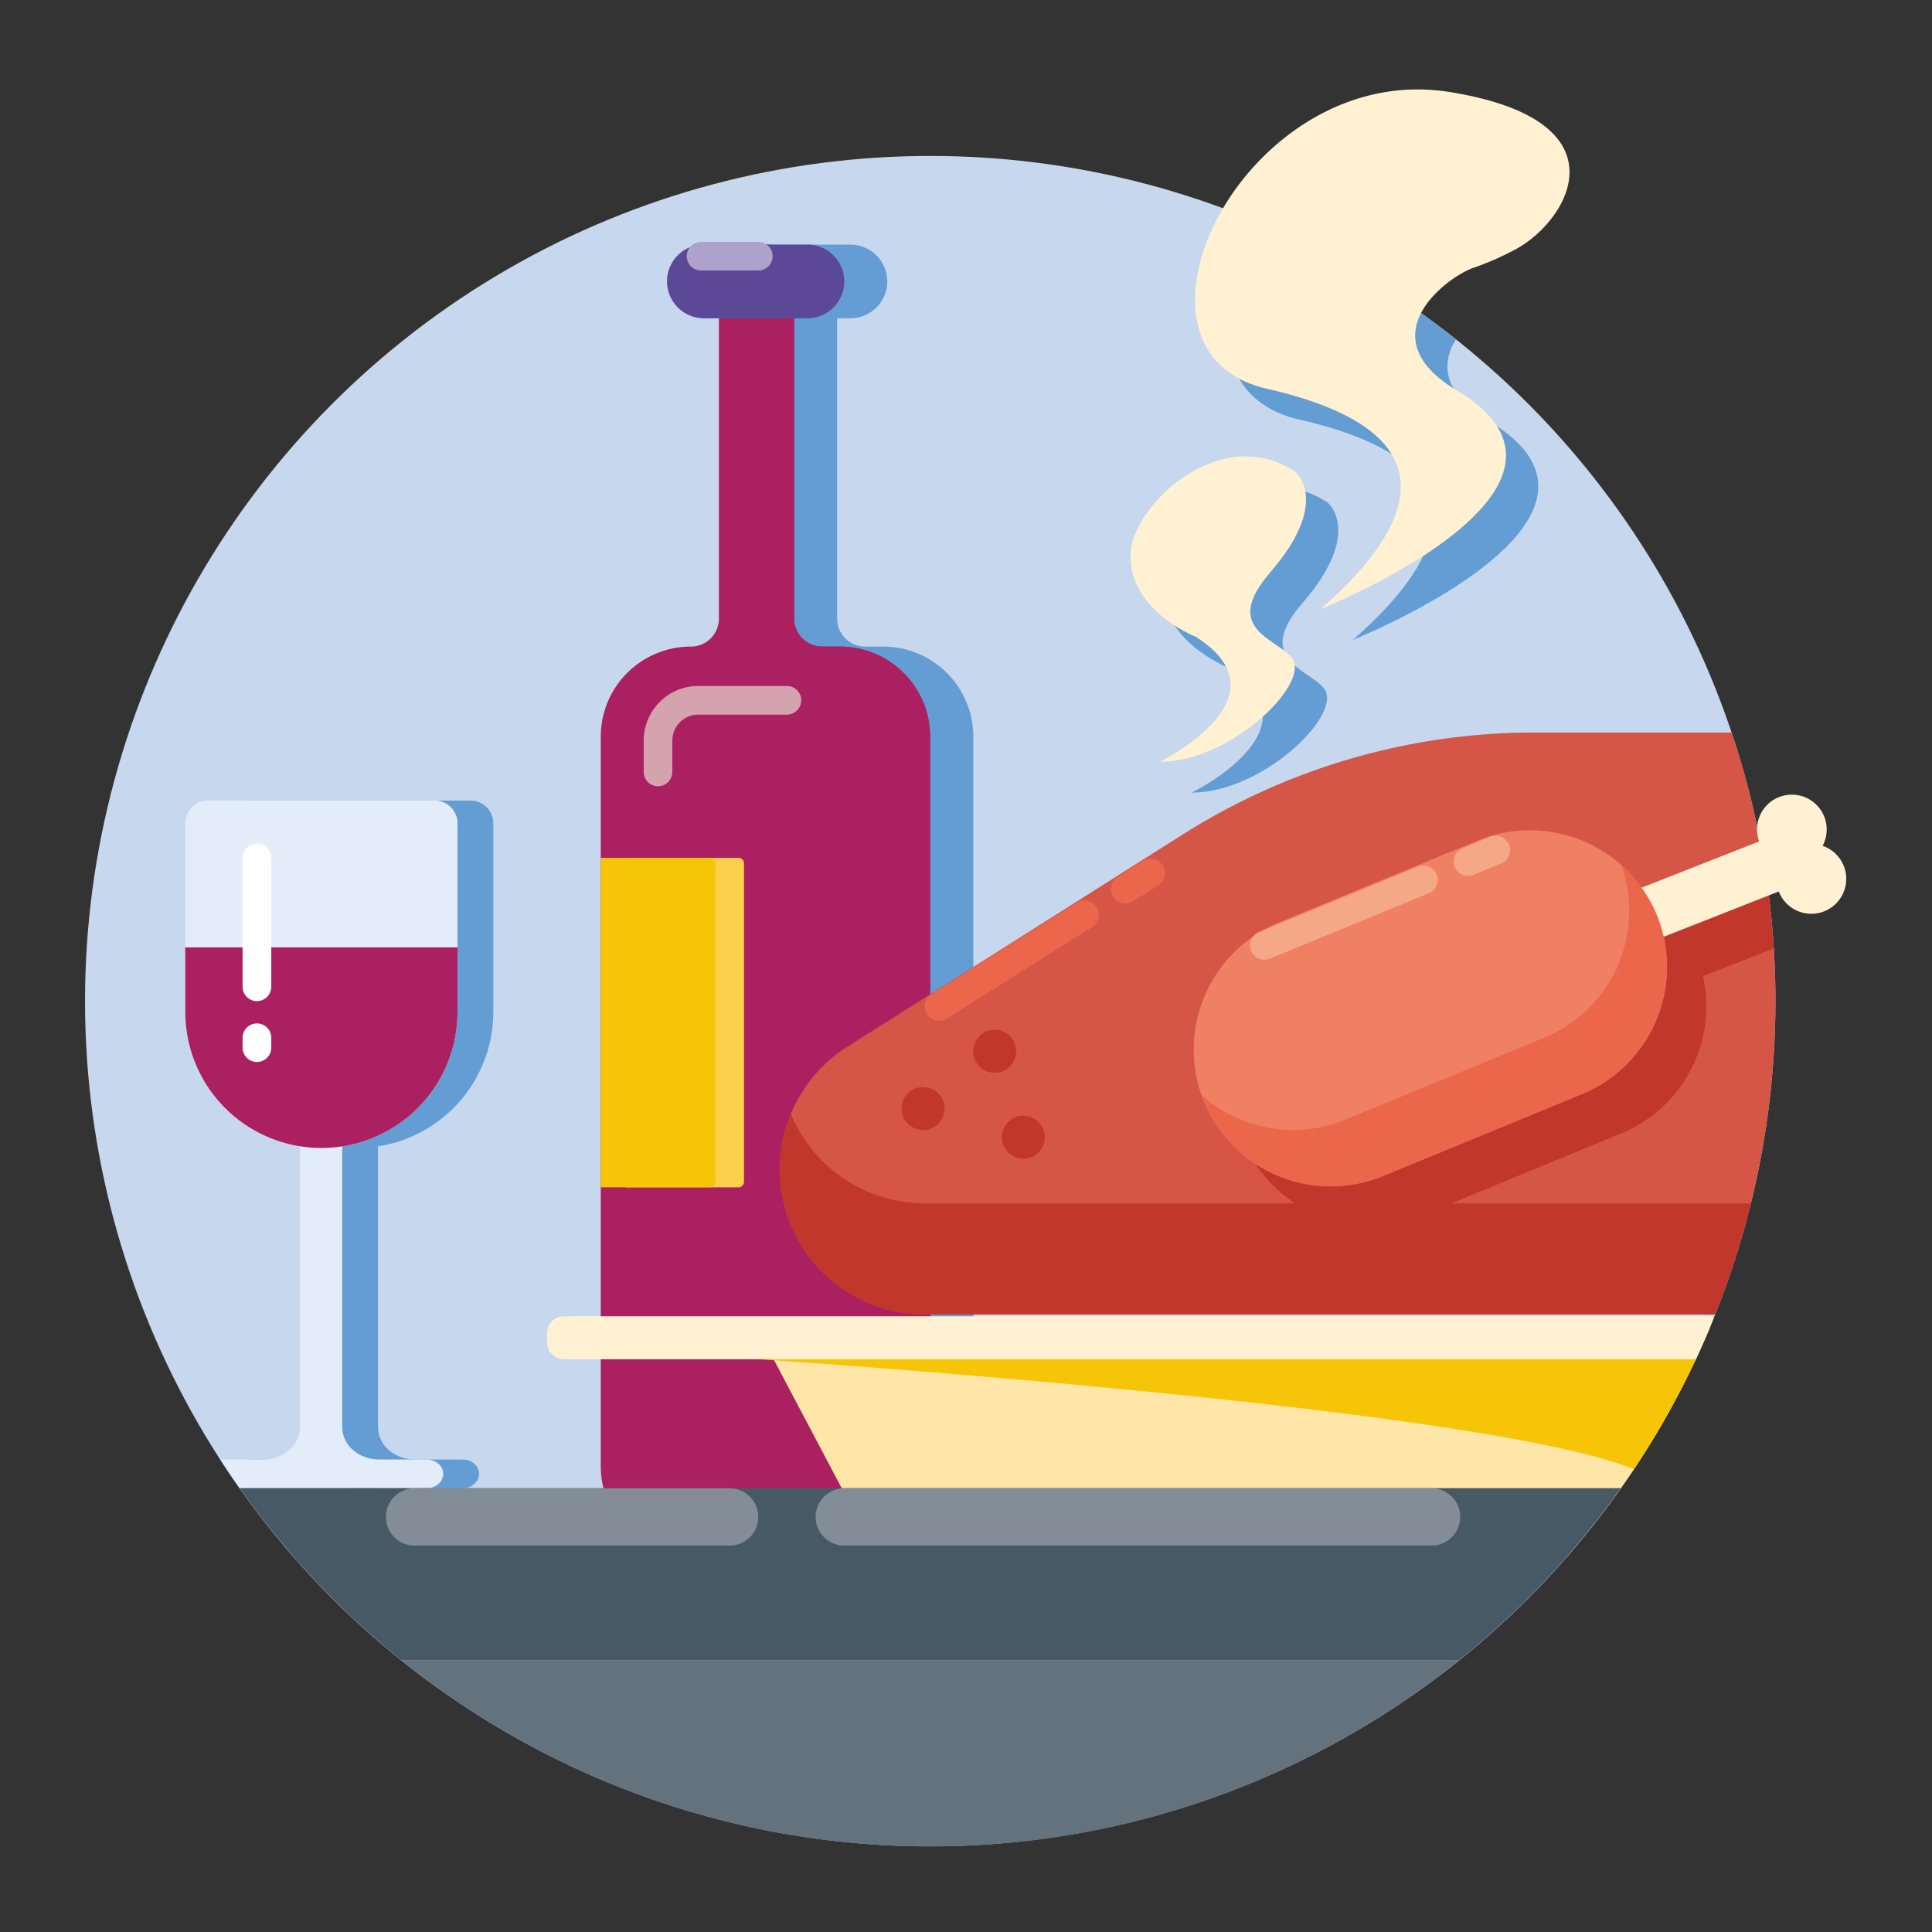
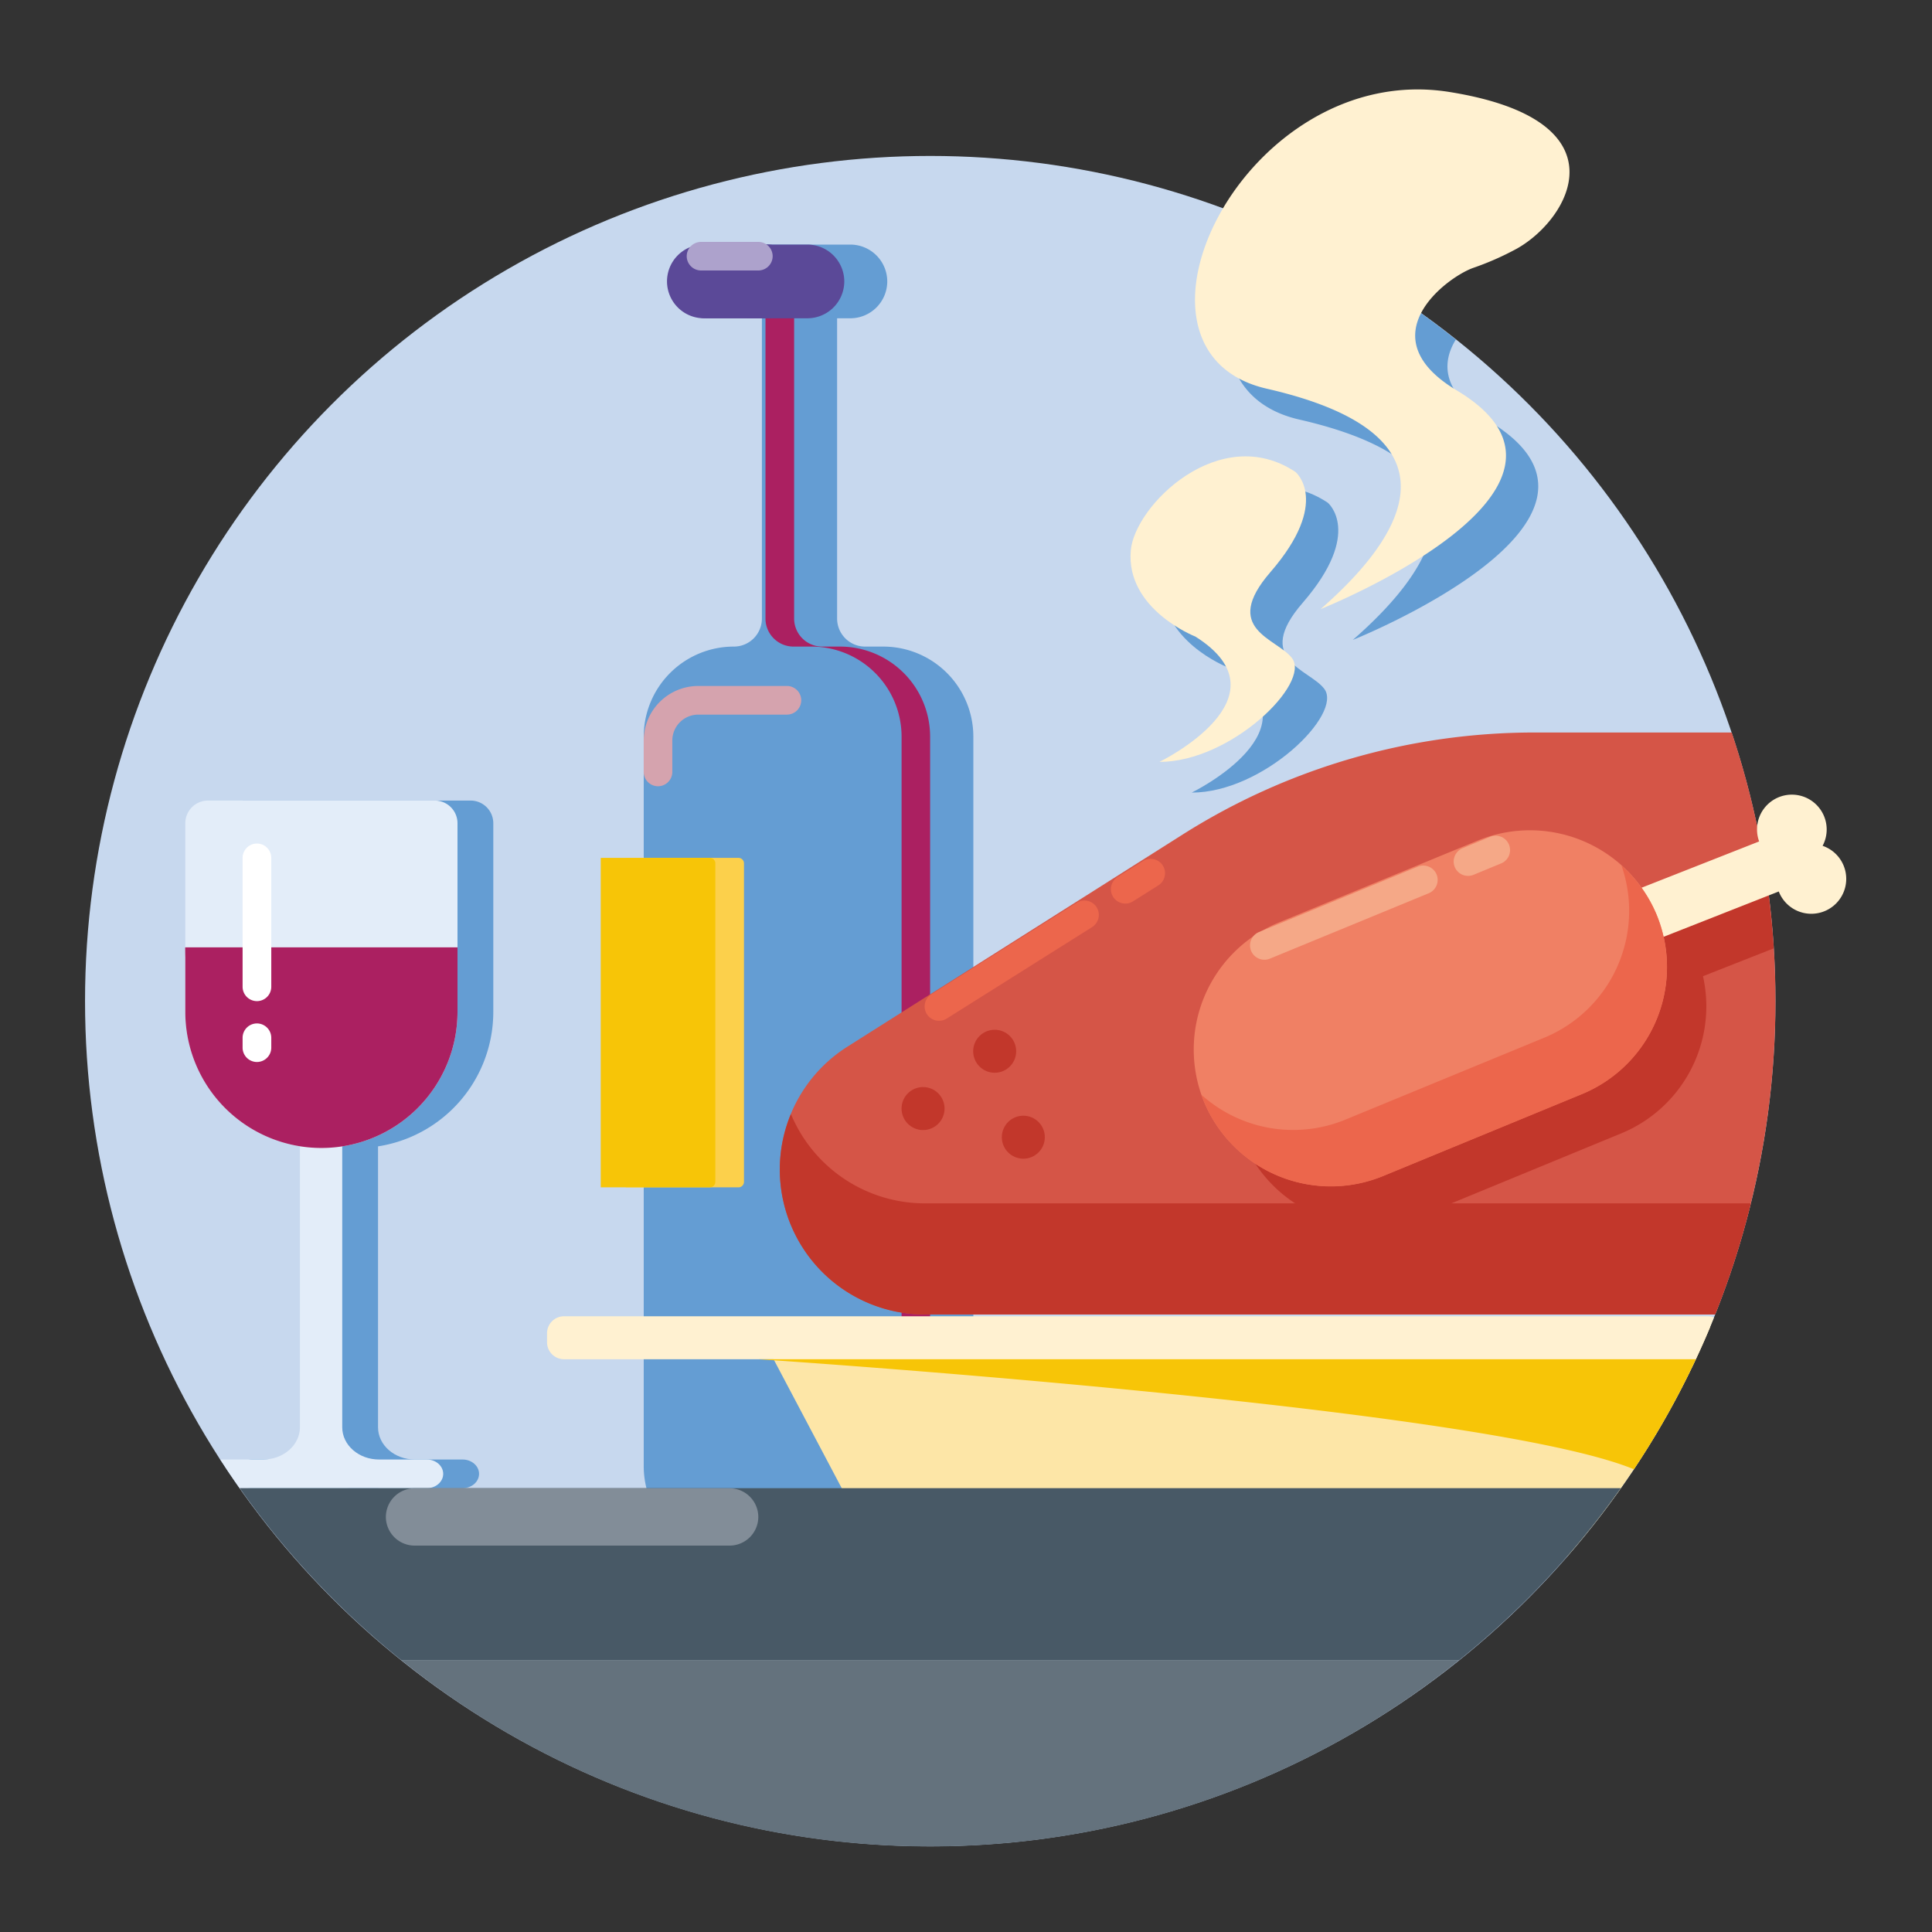
<svg xmlns="http://www.w3.org/2000/svg" id="Layer_1" data-name="Layer 1" viewBox="0 0 700 700">
  <rect x="0" y="0" width="700" height="700" fill="#333333" stroke="none" />
  <defs>
    <style>.cls-1{fill:#c7d8ee;}.cls-2{fill:#649dd3;}.cls-3{fill:#ab2061;}.cls-4{fill:#5b4998;}.cls-20,.cls-4,.cls-8{isolation:isolate;}.cls-5{fill:#e3edf9;}.cls-6{fill:#fcd04b;}.cls-7{fill:#f7c507;}.cls-9{fill:#fde6a7;}.cls-10{fill:#fff;}.cls-11{fill:#485966;}.cls-12{fill:#828d98;}.cls-13{fill:#d55547;}.cls-14{fill:#fff1d1;}.cls-15{fill:#c2372b;}.cls-16{fill:#64727d;}.cls-17{fill:#f08064;}.cls-18{fill:#ec664c;}.cls-19{fill:#d5a3ae;}.cls-20{fill:#ada2cc;}.cls-21{fill:#f5a887;}</style>
  </defs>
  <title>Food Drink</title>
  <circle class="cls-1" cx="337.04" cy="362.73" r="306.23" />
  <circle class="cls-1" cx="337.04" cy="362.73" r="275.6" />
  <path class="cls-2" d="M320,234.27h-6.49A10.16,10.16,0,0,1,303.3,224.1v-130H276.05v130a10.16,10.16,0,0,1-10.16,10.17h0a32.65,32.65,0,0,0-32.66,32.65V531.19a32.66,32.66,0,0,0,32.66,32.66H320a32.66,32.66,0,0,0,32.66-32.66V266.92A32.65,32.65,0,0,0,320,234.27Z" />
  <path class="cls-2" d="M308.09,115.32H271.84A13.38,13.38,0,0,1,258.47,102h0a13.38,13.38,0,0,1,13.37-13.38h36.25A13.38,13.38,0,0,1,321.47,102h0A13.38,13.38,0,0,1,308.09,115.32Z" />
-   <path class="cls-3" d="M304.38,234.27h-6.49a10.16,10.16,0,0,1-10.16-10.17v-130H260.48v130a10.16,10.16,0,0,1-10.16,10.17h0a32.65,32.65,0,0,0-32.66,32.65V531.19a32.66,32.66,0,0,0,32.66,32.66h54.06A32.66,32.66,0,0,0,337,531.19V266.92A32.65,32.65,0,0,0,304.38,234.27Z" />
  <path class="cls-3" d="M304.38,234.27h-6.49a10.16,10.16,0,0,1-10.16-10.17v-130H277.35v130a10.16,10.16,0,0,0,10.16,10.17H294a32.65,32.65,0,0,1,32.66,32.65V531.19A32.66,32.66,0,0,1,294,563.85h10.38A32.66,32.66,0,0,0,337,531.19V266.92A32.65,32.65,0,0,0,304.38,234.27Z" />
  <path class="cls-4" d="M292.52,115.32H256.27A13.38,13.38,0,0,1,242.9,102h0a13.38,13.38,0,0,1,13.37-13.38h36.25A13.38,13.38,0,0,1,305.9,102h0A13.38,13.38,0,0,1,292.52,115.32Z" />
  <path class="cls-2" d="M167.61,528.81h-17.3c-7.37,0-13.34-5.22-13.34-11.67V388.68H121.64V517.14c0,6.45-6,11.67-13.34,11.67H91.24c-3.27,0-5.93,2.33-5.93,5.19s2.66,5.19,5.93,5.19h34.85v24.66H137V539.19h30.64c3.28,0,5.93-2.32,5.93-5.19S170.89,528.81,167.61,528.81Z" />
  <path class="cls-2" d="M129.43,415.93h0a49.31,49.31,0,0,1-49.31-49.31V298.28a8.22,8.22,0,0,1,8.22-8.22h82.18a8.22,8.22,0,0,1,8.21,8.22v68.34A49.31,49.31,0,0,1,129.43,415.93Z" />
  <path class="cls-4" d="M277.6,115.32H255A13.38,13.38,0,0,1,241.67,102h0A13.38,13.38,0,0,1,255,88.57H277.6A13.38,13.38,0,0,1,291,102h0A13.38,13.38,0,0,1,277.6,115.32Z" />
  <path class="cls-5" d="M116.45,415.93h0a49.31,49.31,0,0,1-49.31-49.31V298.28a8.22,8.22,0,0,1,8.22-8.22h82.18a8.22,8.22,0,0,1,8.22,8.22v68.34A49.31,49.31,0,0,1,116.45,415.93Z" />
  <path class="cls-5" d="M124,539.19h30.65c3.27,0,5.93-2.32,5.93-5.19s-2.66-5.19-5.93-5.19h-17.3c-7.38,0-13.35-5.22-13.35-11.67V388.68H108.67V517.14c0,6.45-6,11.67-13.35,11.67H79.82c2.28,3.52,4.62,7,7,10.38H124Z" />
  <path class="cls-6" d="M226.74,310.82h40.82a2,2,0,0,1,2,2V428.2a2,2,0,0,1-2,2H226.74a0,0,0,0,1,0,0V310.82A0,0,0,0,1,226.74,310.82Z" />
  <path class="cls-7" d="M217.66,310.82h39.52a2,2,0,0,1,2,2V428.2a2,2,0,0,1-2,2H217.66a0,0,0,0,1,0,0V310.82A0,0,0,0,1,217.66,310.82Z" />
  <path class="cls-3" d="M165.76,366.62V343.26H67.14v23.36a49.31,49.31,0,0,0,98.62,0Z" />
  <g class="cls-8">
    <path class="cls-3" d="M165.76,343.26H67.14c0,24.51,7.79,65.4,49.31,65.4C157.54,408.66,165.76,367.77,165.76,343.26Z" />
  </g>
  <path class="cls-9" d="M318,563.85H567.85a306.26,306.26,0,0,0,51.79-83.05H274.11Z" />
  <path class="cls-10" d="M93.09,362.73h0a5.21,5.21,0,0,1-5.19-5.19V310.82a5.21,5.21,0,0,1,5.19-5.19h0a5.21,5.21,0,0,1,5.2,5.19v46.72A5.21,5.21,0,0,1,93.09,362.73Z" />
  <path class="cls-10" d="M93.09,384.78h0a5.2,5.2,0,0,1-5.19-5.19V376a5.2,5.2,0,0,1,5.19-5.19h0a5.21,5.21,0,0,1,5.2,5.19v3.56A5.21,5.21,0,0,1,93.09,384.78Z" />
  <path class="cls-11" d="M154.64,539.19H86.85a307.76,307.76,0,0,0,58.52,62.29H528.7a307.81,307.81,0,0,0,58.53-62.29Z" />
  <path class="cls-12" d="M264.37,560H150.19a10.42,10.42,0,0,1-10.38-10.38h0a10.42,10.42,0,0,1,10.38-10.39H264.37a10.42,10.42,0,0,1,10.38,10.39h0A10.42,10.42,0,0,1,264.37,560Z" />
-   <path class="cls-12" d="M518.7,560H305.9a10.42,10.42,0,0,1-10.38-10.38h0a10.42,10.42,0,0,1,10.38-10.39H518.7a10.42,10.42,0,0,1,10.38,10.39h0A10.42,10.42,0,0,1,518.7,560Z" />
  <path class="cls-13" d="M428.57,302.32,307,379.25a52.58,52.58,0,0,0,28.12,97H621.43a306.14,306.14,0,0,0,6-210.85H555.94A238.24,238.24,0,0,0,428.57,302.32Z" />
  <path class="cls-14" d="M204.36,476.91a6.16,6.16,0,0,0-6.16,6.16v3.25a6.16,6.16,0,0,0,6.16,6.16H614.42c2.34-5,4.52-10,6.59-15.15a6,6,0,0,0-2.08-.42Z" />
  <path class="cls-15" d="M286.56,403.62a52.49,52.49,0,0,0,48.56,72.64H621.43A304.14,304.14,0,0,0,634.36,436H335.12A52.59,52.59,0,0,1,286.56,403.62Z" />
  <path class="cls-16" d="M337,669A304.84,304.84,0,0,0,528.7,601.48H145.37A304.87,304.87,0,0,0,337,669Z" />
  <path class="cls-15" d="M501.85,388.58a9.76,9.76,0,0,0,12.62,5.49l128.14-50.45c-.42-6.79-1.09-13.5-1.94-20.16L507.34,376A9.76,9.76,0,0,0,501.85,388.58Z" />
  <path class="cls-2" d="M470.7,152c79.38,18.16,42.82,59.43,19.46,79.85,0,0,109-43.52,49.31-79.27-17.17-10.27-17.2-21.11-12-29.55a305.77,305.77,0,0,0-69.3-41.56C438.81,109.65,438.1,144.51,470.7,152Z" />
  <path class="cls-7" d="M592,532.35a303.94,303.94,0,0,0,22.44-39.87H274.75S537.11,509.69,592,532.35Z" />
  <path class="cls-15" d="M587.53,410.59l-72.28,29.78a49.78,49.78,0,0,1-64.8-27h0a49.79,49.79,0,0,1,27-64.8l72.29-29.78a49.79,49.79,0,0,1,64.8,27h0A49.78,49.78,0,0,1,587.53,410.59Z" />
  <path class="cls-14" d="M660.37,306.45a12.62,12.62,0,1,0-23-1.58L493.07,361.68a9.73,9.73,0,0,0,7.13,18.11L644.48,323a12.65,12.65,0,1,0,15.89-16.54Z" />
  <path class="cls-17" d="M573.26,396.32,501,426.1a49.77,49.77,0,0,1-64.79-27h0a49.78,49.78,0,0,1,27-64.8l72.29-29.78a49.78,49.78,0,0,1,64.79,27h0A49.78,49.78,0,0,1,573.26,396.32Z" />
  <path class="cls-2" d="M421.39,210.61c1.4-16.47,32.36-46.71,59.69-28.47,0,0,13,10.75-9.09,36.26-18,20.76,2.27,23.93,7.79,31.14,7,9.08-22.06,37.63-48,37.63,0,0,48-23.36,13-45.41C444.74,241.76,419.58,231.9,421.39,210.61Z" />
  <path class="cls-18" d="M600.24,331.52h0a49.21,49.21,0,0,0-12.75-17.93,49.75,49.75,0,0,1-27.86,62.34l-72.28,29.78a49.73,49.73,0,0,1-52-9c.29.82.53,1.65.87,2.46a49.77,49.77,0,0,0,64.79,27l72.29-29.78A49.78,49.78,0,0,0,600.24,331.52Z" />
  <path class="cls-14" d="M525.18,33.33c-74-11.86-125.89,93.85-66.17,107.51,79.38,18.17,42.82,59.44,19.46,79.86,0,0,109-43.53,49.31-79.27-32.48-19.45-3.64-40.92,5.93-44.35a103.57,103.57,0,0,0,15.89-7C568.87,79.27,589.25,43.61,525.18,33.33Z" />
  <path class="cls-14" d="M409.7,199.49c1.4-16.48,32.36-46.71,59.69-28.48,0,0,13,10.76-9.08,36.26-18,20.77,2.26,23.94,7.78,31.15,7,9.08-22.06,37.63-48,37.63,0,0,48-23.36,13-45.42C433.06,230.63,407.89,220.77,409.7,199.49Z" />
  <circle class="cls-15" cx="360.39" cy="380.89" r="7.79" />
  <circle class="cls-15" cx="370.77" cy="412.03" r="7.79" />
  <circle class="cls-15" cx="334.44" cy="401.65" r="7.79" />
  <g class="cls-8">
    <path class="cls-19" d="M238.42,284.87h0a5.19,5.19,0,0,1-5.19-5.19V268.33A19.79,19.79,0,0,1,253,248.54h32.11a5.19,5.19,0,0,1,5.19,5.19h0a5.19,5.19,0,0,1-5.19,5.19H253a9.41,9.41,0,0,0-9.41,9.41v11.35A5.19,5.19,0,0,1,238.42,284.87Z" />
  </g>
  <path class="cls-20" d="M274.75,98H254a5.2,5.2,0,0,1-5.19-5.19h0A5.21,5.21,0,0,1,254,87.64h20.76a5.2,5.2,0,0,1,5.19,5.19h0A5.2,5.2,0,0,1,274.75,98Z" />
  <path class="cls-21" d="M517.67,323.63l-57.56,23.71a5.23,5.23,0,0,1-6.81-2.83h0a5.24,5.24,0,0,1,2.84-6.81L513.7,314a5.24,5.24,0,0,1,6.81,2.84h0A5.23,5.23,0,0,1,517.67,323.63Z" />
  <path class="cls-21" d="M543.89,312.83l-10,4.13a5.23,5.23,0,0,1-6.81-2.83h0a5.24,5.24,0,0,1,2.84-6.81l10-4.14a5.23,5.23,0,0,1,6.81,2.84h0A5.22,5.22,0,0,1,543.89,312.83Z" />
  <path class="cls-18" d="M395.68,335.91,343,369.06a5.23,5.23,0,0,1-7.19-1.64h0a5.23,5.23,0,0,1,1.64-7.19l52.69-33.15a5.23,5.23,0,0,1,7.19,1.63h0A5.24,5.24,0,0,1,395.68,335.91Z" />
  <path class="cls-18" d="M419.68,320.8l-9.18,5.78a5.23,5.23,0,0,1-7.2-1.63h0a5.22,5.22,0,0,1,1.64-7.19l9.18-5.78a5.23,5.23,0,0,1,7.2,1.63h0A5.23,5.23,0,0,1,419.68,320.8Z" />
</svg>